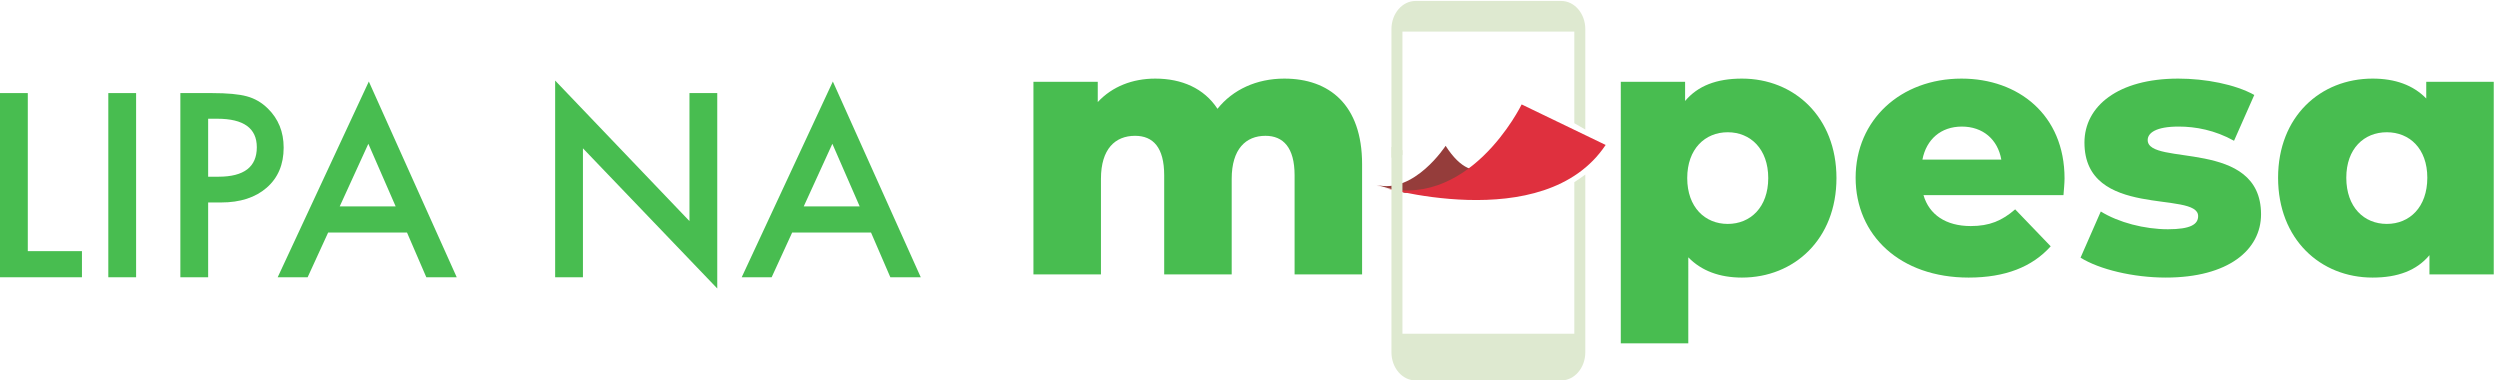
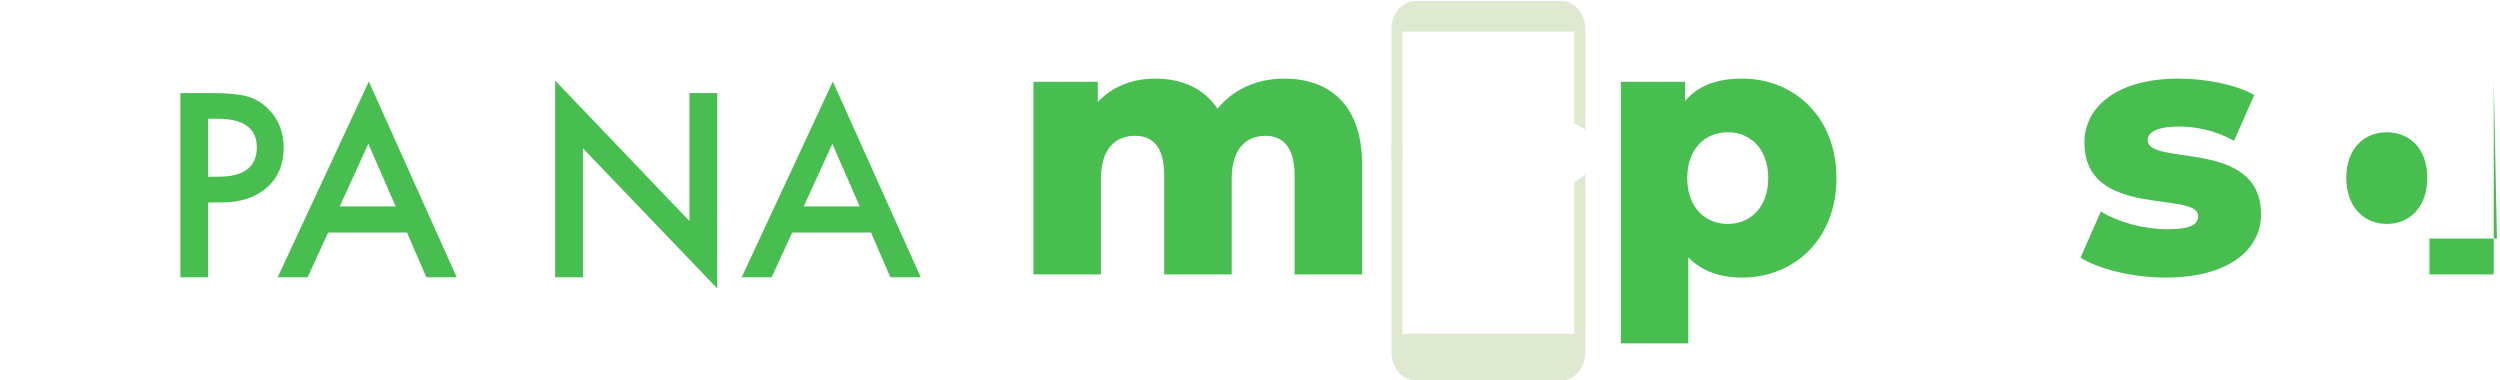
<svg xmlns="http://www.w3.org/2000/svg" xmlns:ns1="http://sodipodi.sourceforge.net/DTD/sodipodi-0.dtd" xmlns:ns2="http://www.inkscape.org/namespaces/inkscape" version="1.1" id="svg1" width="2278.667" height="346.76" viewBox="0 0 2278.667 346.76" ns1:docname="lipa-na-mpesa-seeklogo.eps">
  <defs id="defs1" />
  <ns1:namedview id="namedview1" pagecolor="#ffffff" bordercolor="#000000" borderopacity="0.25" ns2:showpageshadow="2" ns2:pageopacity="0.0" ns2:pagecheckerboard="0" ns2:deskcolor="#d1d1d1">
    <ns2:page x="0" y="0" ns2:label="1" id="page1" width="2278.667" height="346.76" margin="0" bleed="0" />
  </ns1:namedview>
  <g id="g1" ns2:groupmode="layer" ns2:label="1">
    <g id="group-R5">
-       <path id="path2" d="M 190.461,1969.29 V 886.109 H 561.57 V 707.102 H 0 V 1969.29 h 190.461" style="fill:#48bd50;fill-opacity:1;fill-rule:nonzero;stroke:none" transform="matrix(0.133,0,0,-0.133,0,346.76)" />
-       <path id="path3" d="M 932.719,707.109 H 742.262 V 1969.3 H 932.719 V 707.109" style="fill:#48bd50;fill-opacity:1;fill-rule:nonzero;stroke:none" transform="matrix(0.133,0,0,-0.133,0,346.76)" />
      <path id="path4" d="m 1426.48,1396.23 h 71.13 c 174.95,0 262.4,67.3 262.4,201.91 0,130.24 -90.21,195.4 -270.59,195.4 h -62.94 z m 0,-176.56 V 707.102 H 1236.02 V 1969.29 h 215.78 c 105.73,0 185.59,-7.36 239.53,-22.1 54.51,-14.71 102.43,-42.49 143.88,-83.36 72.47,-70.83 108.71,-160.23 108.71,-268.14 0,-115.53 -38.69,-207.08 -116.07,-274.66 -77.38,-67.6 -181.76,-101.36 -313.11,-101.36 h -88.26" style="fill:#48bd50;fill-opacity:1;fill-rule:nonzero;stroke:none" transform="matrix(0.133,0,0,-0.133,0,346.76)" />
      <path id="path5" d="m 2711.54,1192.68 -187.2,429.18 -196.21,-429.18 z m 77.68,-179.01 H 2248.84 L 2108.25,707.109 h -205.2 L 2527.63,2048.56 3130.07,707.109 h -208.46 l -132.39,306.561" style="fill:#48bd50;fill-opacity:1;fill-rule:nonzero;stroke:none" transform="matrix(0.133,0,0,-0.133,0,346.76)" />
      <path id="path6" d="M 3804.5,707.102 V 2055.11 l 920.49,-962.99 v 877.17 h 190.46 V 630.27 l -920.49,960.52 V 707.102 H 3804.5" style="fill:#48bd50;fill-opacity:1;fill-rule:nonzero;stroke:none" transform="matrix(0.133,0,0,-0.133,0,346.76)" />
      <path id="path7" d="m 5891.52,1192.68 -187.24,429.18 -196.17,-429.18 z m 77.65,-179.01 H 5428.82 L 5288.2,707.109 H 5083.03 L 5707.61,2048.56 6310.09,707.109 h -208.46 l -132.46,306.561" style="fill:#48bd50;fill-opacity:1;fill-rule:nonzero;stroke:none" transform="matrix(0.133,0,0,-0.133,0,346.76)" />
-       <path id="path8" d="m 9433.72,1339.99 c 257.36,-64.69 473.34,267.94 473.34,267.94 212.74,-332.31 384.94,-64.72 384.94,-64.72 0,0 -158.7,-267.91 -664.53,-257.29 l -193.75,54.07" style="fill:#953d3b;fill-opacity:1;fill-rule:nonzero;stroke:none" transform="matrix(0.133,0,0,-0.133,0,346.76)" />
-       <path id="path9" d="m 10428.1,1891.54 c 0,0 -367.2,-756.36 -998.04,-556.06 0,0 1151.64,-354.992 1573.74,278.38 l -575.7,277.68" style="fill:#df303e;fill-opacity:1;fill-rule:nonzero;stroke:none" transform="matrix(0.133,0,0,-0.133,0,346.76)" />
      <path id="path10" d="M 10789,1358.91 V 319.98 H 9611.11 v 1258.03 c -30.32,7.08 -56.52,15.85 -75.32,22.94 V 193.012 c 0,-106.563 74.07,-193.024 165.57,-193.024 h 997.44 c 91.4,0 165.5,86.461 165.5,193.024 V 1410.83 c -24.7,-18.37 -53.7,-37.85 -75.3,-51.92" style="fill:#dee9d0;fill-opacity:1;fill-rule:nonzero;stroke:none" transform="matrix(0.133,0,0,-0.133,0,346.76)" />
      <path id="path11" d="M 9611.06,2390.48 H 10789 v -627.54 l 75.3,-43.49 v 688.29 c 0,106.6 -74.1,192.95 -165.5,192.95 h -997.49 c -91.43,0 -165.55,-86.35 -165.55,-192.95 v -881.43 c 33.62,4.7 59.11,12.66 75.3,18.94 v 845.23" style="fill:#dee9d0;fill-opacity:1;fill-rule:nonzero;stroke:none" transform="matrix(0.133,0,0,-0.133,0,346.76)" />
      <path id="path12" d="M 9334.61,1481.73 V 726.91 h -462.6 v 679.32 c 0,189.92 -77.95,270.25 -199.73,270.25 -133.9,0 -231.3,-90.1 -231.3,-294.6 V 726.91 h -462.6 v 679.32 c 0,189.92 -75.46,270.25 -199.69,270.25 -136.32,0 -233.69,-90.1 -233.69,-294.6 V 726.91 h -462.73 v 1319.65 h 440.77 v -138.77 c 99.85,107.1 238.62,160.73 394.46,160.73 180.14,0 333.53,-65.72 426.12,-206.98 104.68,131.49 267.81,206.98 457.76,206.98 306.76,0 533.23,-177.69 533.23,-586.79" style="fill:#48bd50;fill-opacity:1;fill-rule:nonzero;stroke:none" transform="matrix(0.133,0,0,-0.133,0,346.76)" />
      <path id="path13" d="m 12118,1386.78 c 0,199.59 -121.8,314.12 -277.6,314.12 -155.8,0 -277.6,-114.53 -277.6,-314.12 0,-199.7 121.8,-314.12 277.6,-314.12 155.8,0 277.6,114.42 277.6,314.12 m 467.5,0 c 0,-418.87 -289.7,-681.839 -647.7,-681.839 -153.4,0 -277.6,46.278 -367.7,138.809 V 254.531 h -462.6 V 2046.55 h 440.7 v -131.41 c 87.7,104.65 216.7,153.41 389.6,153.41 358,0 647.7,-262.9 647.7,-681.77" style="fill:#48bd50;fill-opacity:1;fill-rule:nonzero;stroke:none" transform="matrix(0.133,0,0,-0.133,0,346.76)" />
-       <path id="path14" d="m 13174.6,1513.39 h 540.7 c -24.4,138.84 -126.7,226.36 -270.4,226.36 -143.6,0 -243.4,-87.52 -270.3,-226.36 m 966.7,-243.56 H 13182 c 38.9,-133.83 153.4,-211.82 323.8,-211.82 129.1,0 214.3,36.51 304.4,114.49 l 243.5,-253.23 c -126.6,-141.29 -311.7,-214.34 -562.4,-214.34 -470,0 -774.4,289.742 -774.4,684.26 0,396.91 309.3,679.32 725.6,679.32 389.6,0 706.1,-248.32 706.1,-684.15 0,-34.13 -4.8,-77.99 -7.3,-114.53" style="fill:#48bd50;fill-opacity:1;fill-rule:nonzero;stroke:none" transform="matrix(0.133,0,0,-0.133,0,346.76)" />
      <path id="path15" d="m 14258.2,841.32 138.8,316.54 c 121.8,-75.43 299.5,-121.75 460.2,-121.75 155.9,0 206.9,34.1 206.9,90.08 0,177.79 -779.1,-24.31 -779.1,504.08 0,248.36 228.9,438.24 642.9,438.24 185,0 389.5,-38.92 521,-112.04 l -138.8,-314.02 c -131.5,73.05 -263,97.33 -379.9,97.33 -155.8,0 -211.8,-43.79 -211.8,-92.46 0,-182.66 776.8,14.61 776.8,-508.91 0,-243.551 -224,-433.449 -652.6,-433.449 -224,0 -455.3,56.019 -584.4,136.359" style="fill:#48bd50;fill-opacity:1;fill-rule:nonzero;stroke:none" transform="matrix(0.133,0,0,-0.133,0,346.76)" />
-       <path id="path16" d="m 16634.7,1389.22 c 0,199.68 -121.8,311.67 -277.6,311.67 -155.8,0 -277.6,-111.99 -277.6,-311.67 0,-202.16 121.8,-316.54 277.6,-316.54 155.8,0 277.6,114.38 277.6,316.54 m 455.3,657.35 V 726.93 h -440.7 v 131.441 c -87.6,-104.691 -216.7,-153.449 -389.6,-153.449 -358,0 -647.7,263 -647.7,684.298 0,418.8 289.7,679.31 647.7,679.31 153.4,0 277.6,-43.85 367.7,-136.32 v 114.36 h 462.6" style="fill:#48bd50;fill-opacity:1;fill-rule:nonzero;stroke:none" transform="matrix(0.133,0,0,-0.133,0,346.76)" />
+       <path id="path16" d="m 16634.7,1389.22 c 0,199.68 -121.8,311.67 -277.6,311.67 -155.8,0 -277.6,-111.99 -277.6,-311.67 0,-202.16 121.8,-316.54 277.6,-316.54 155.8,0 277.6,114.38 277.6,316.54 m 455.3,657.35 V 726.93 h -440.7 v 131.441 v 114.36 h 462.6" style="fill:#48bd50;fill-opacity:1;fill-rule:nonzero;stroke:none" transform="matrix(0.133,0,0,-0.133,0,346.76)" />
    </g>
  </g>
</svg>